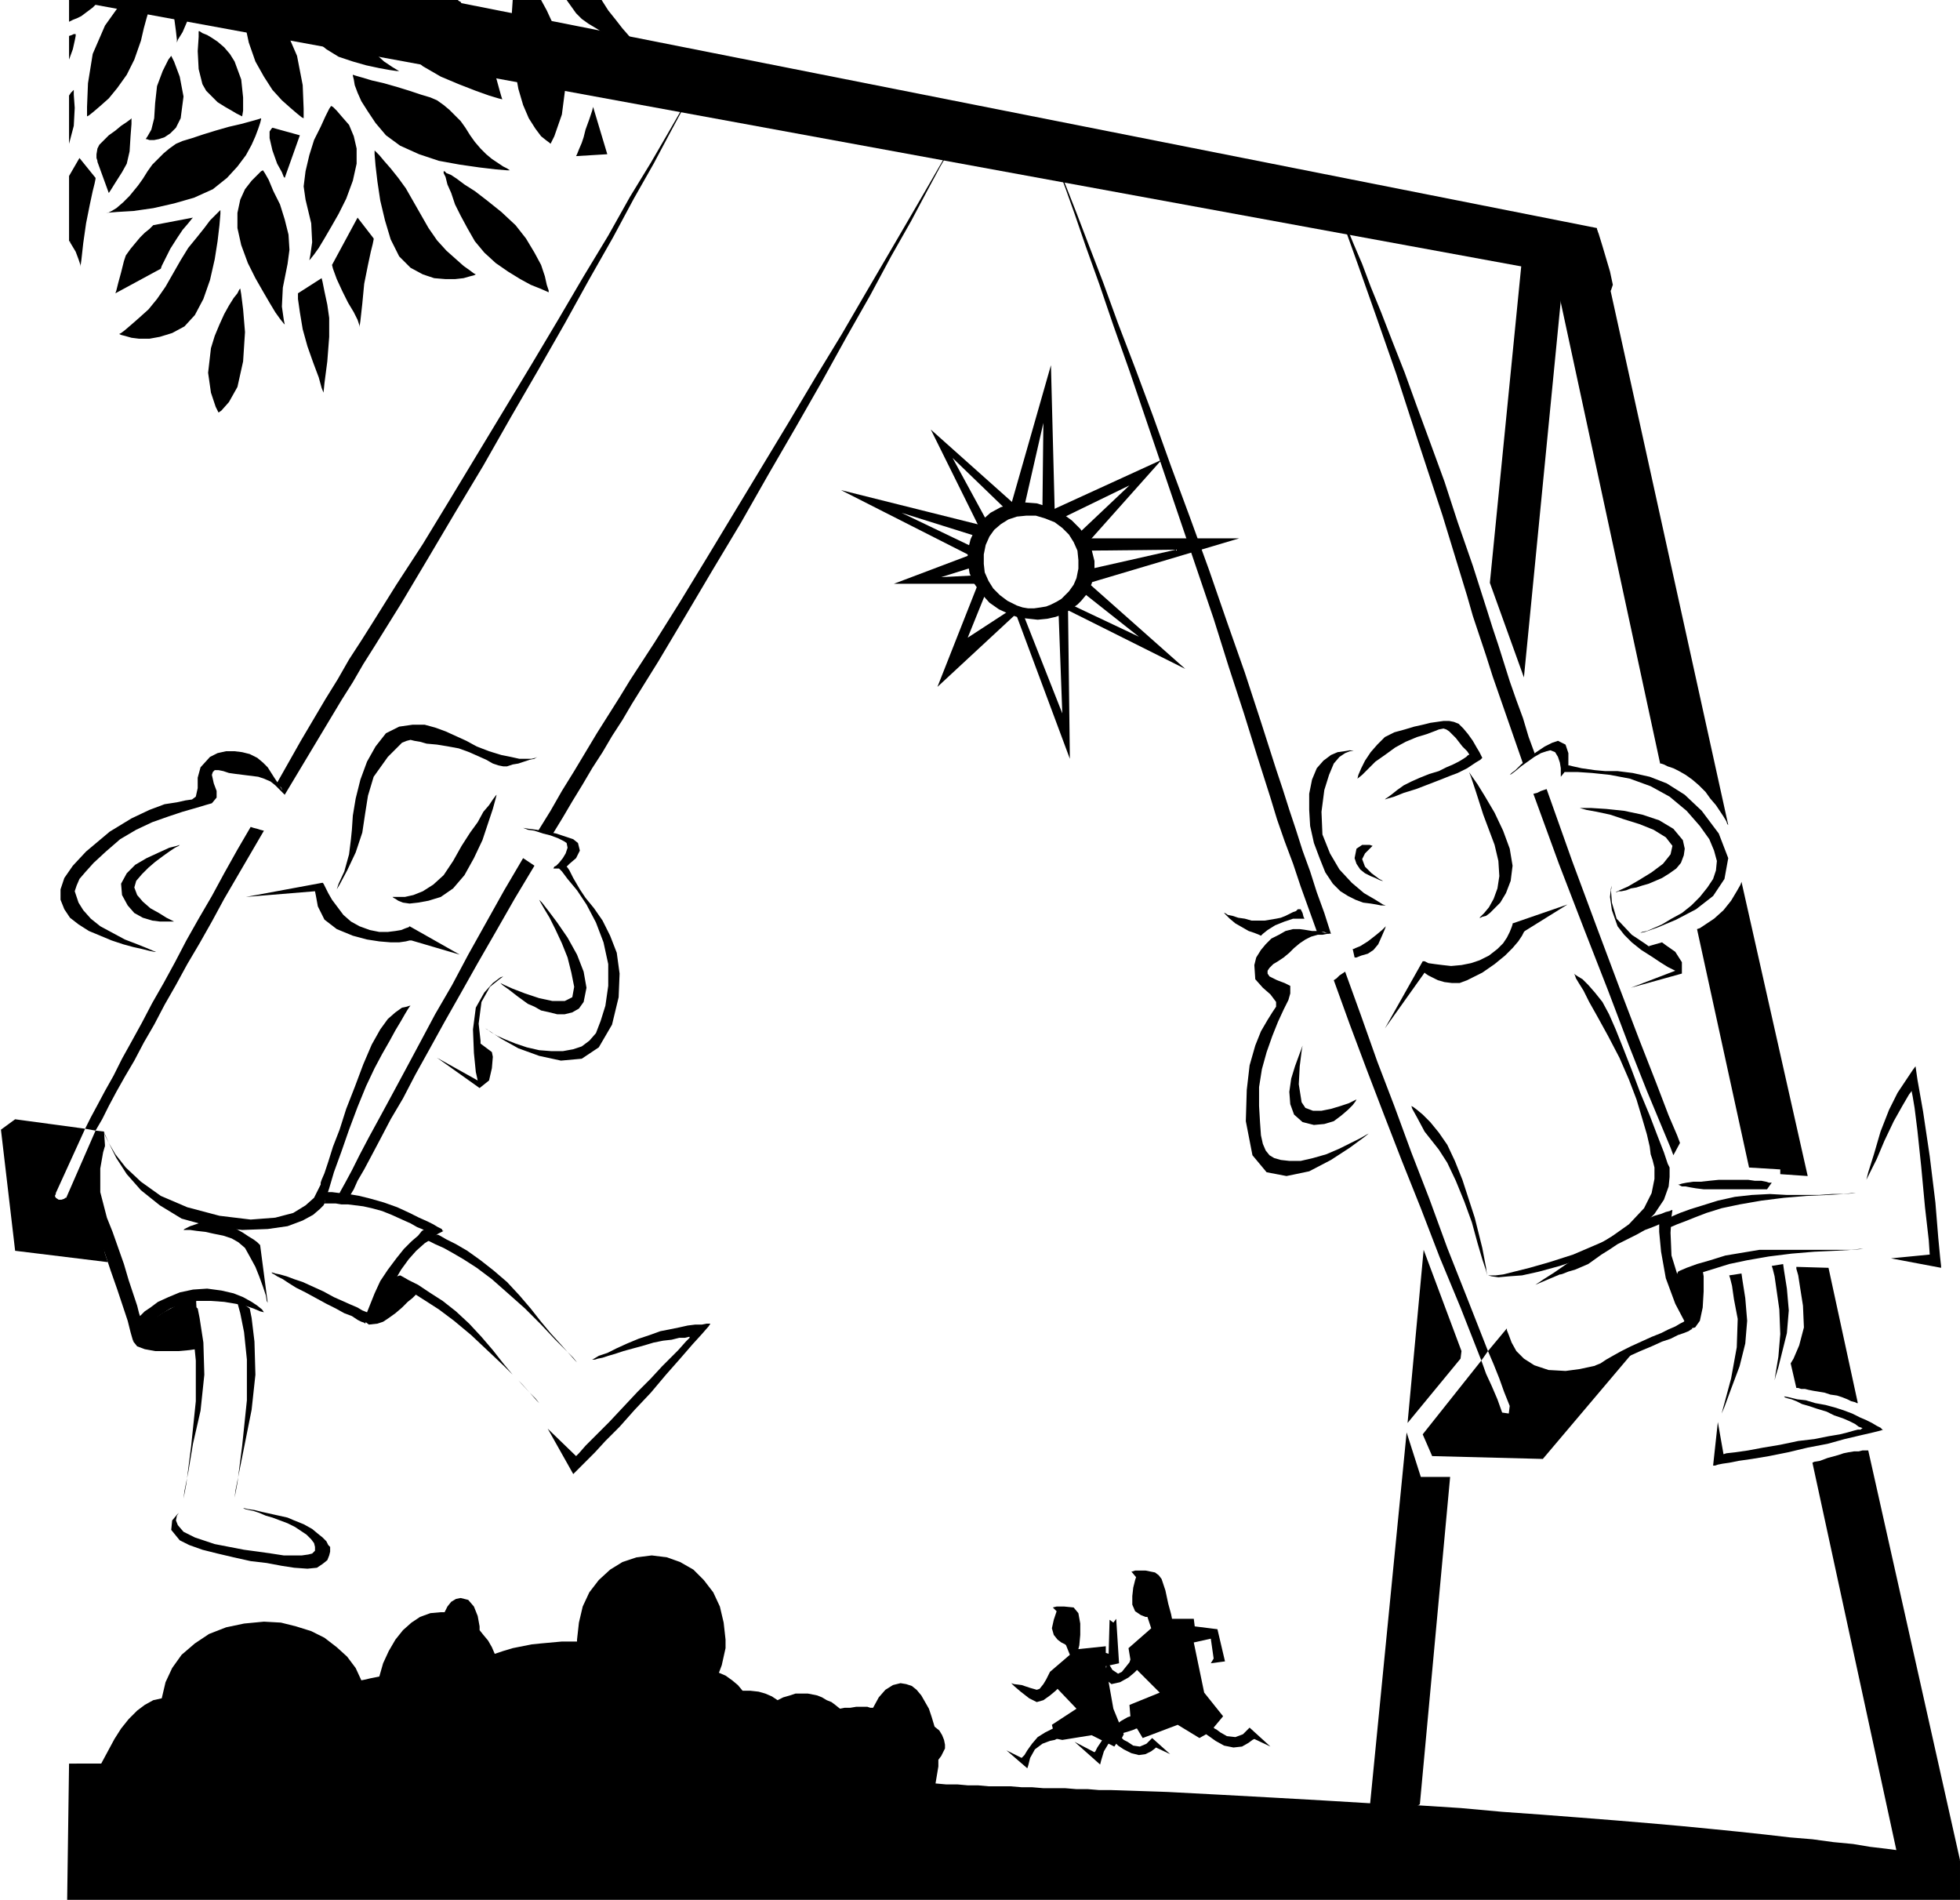
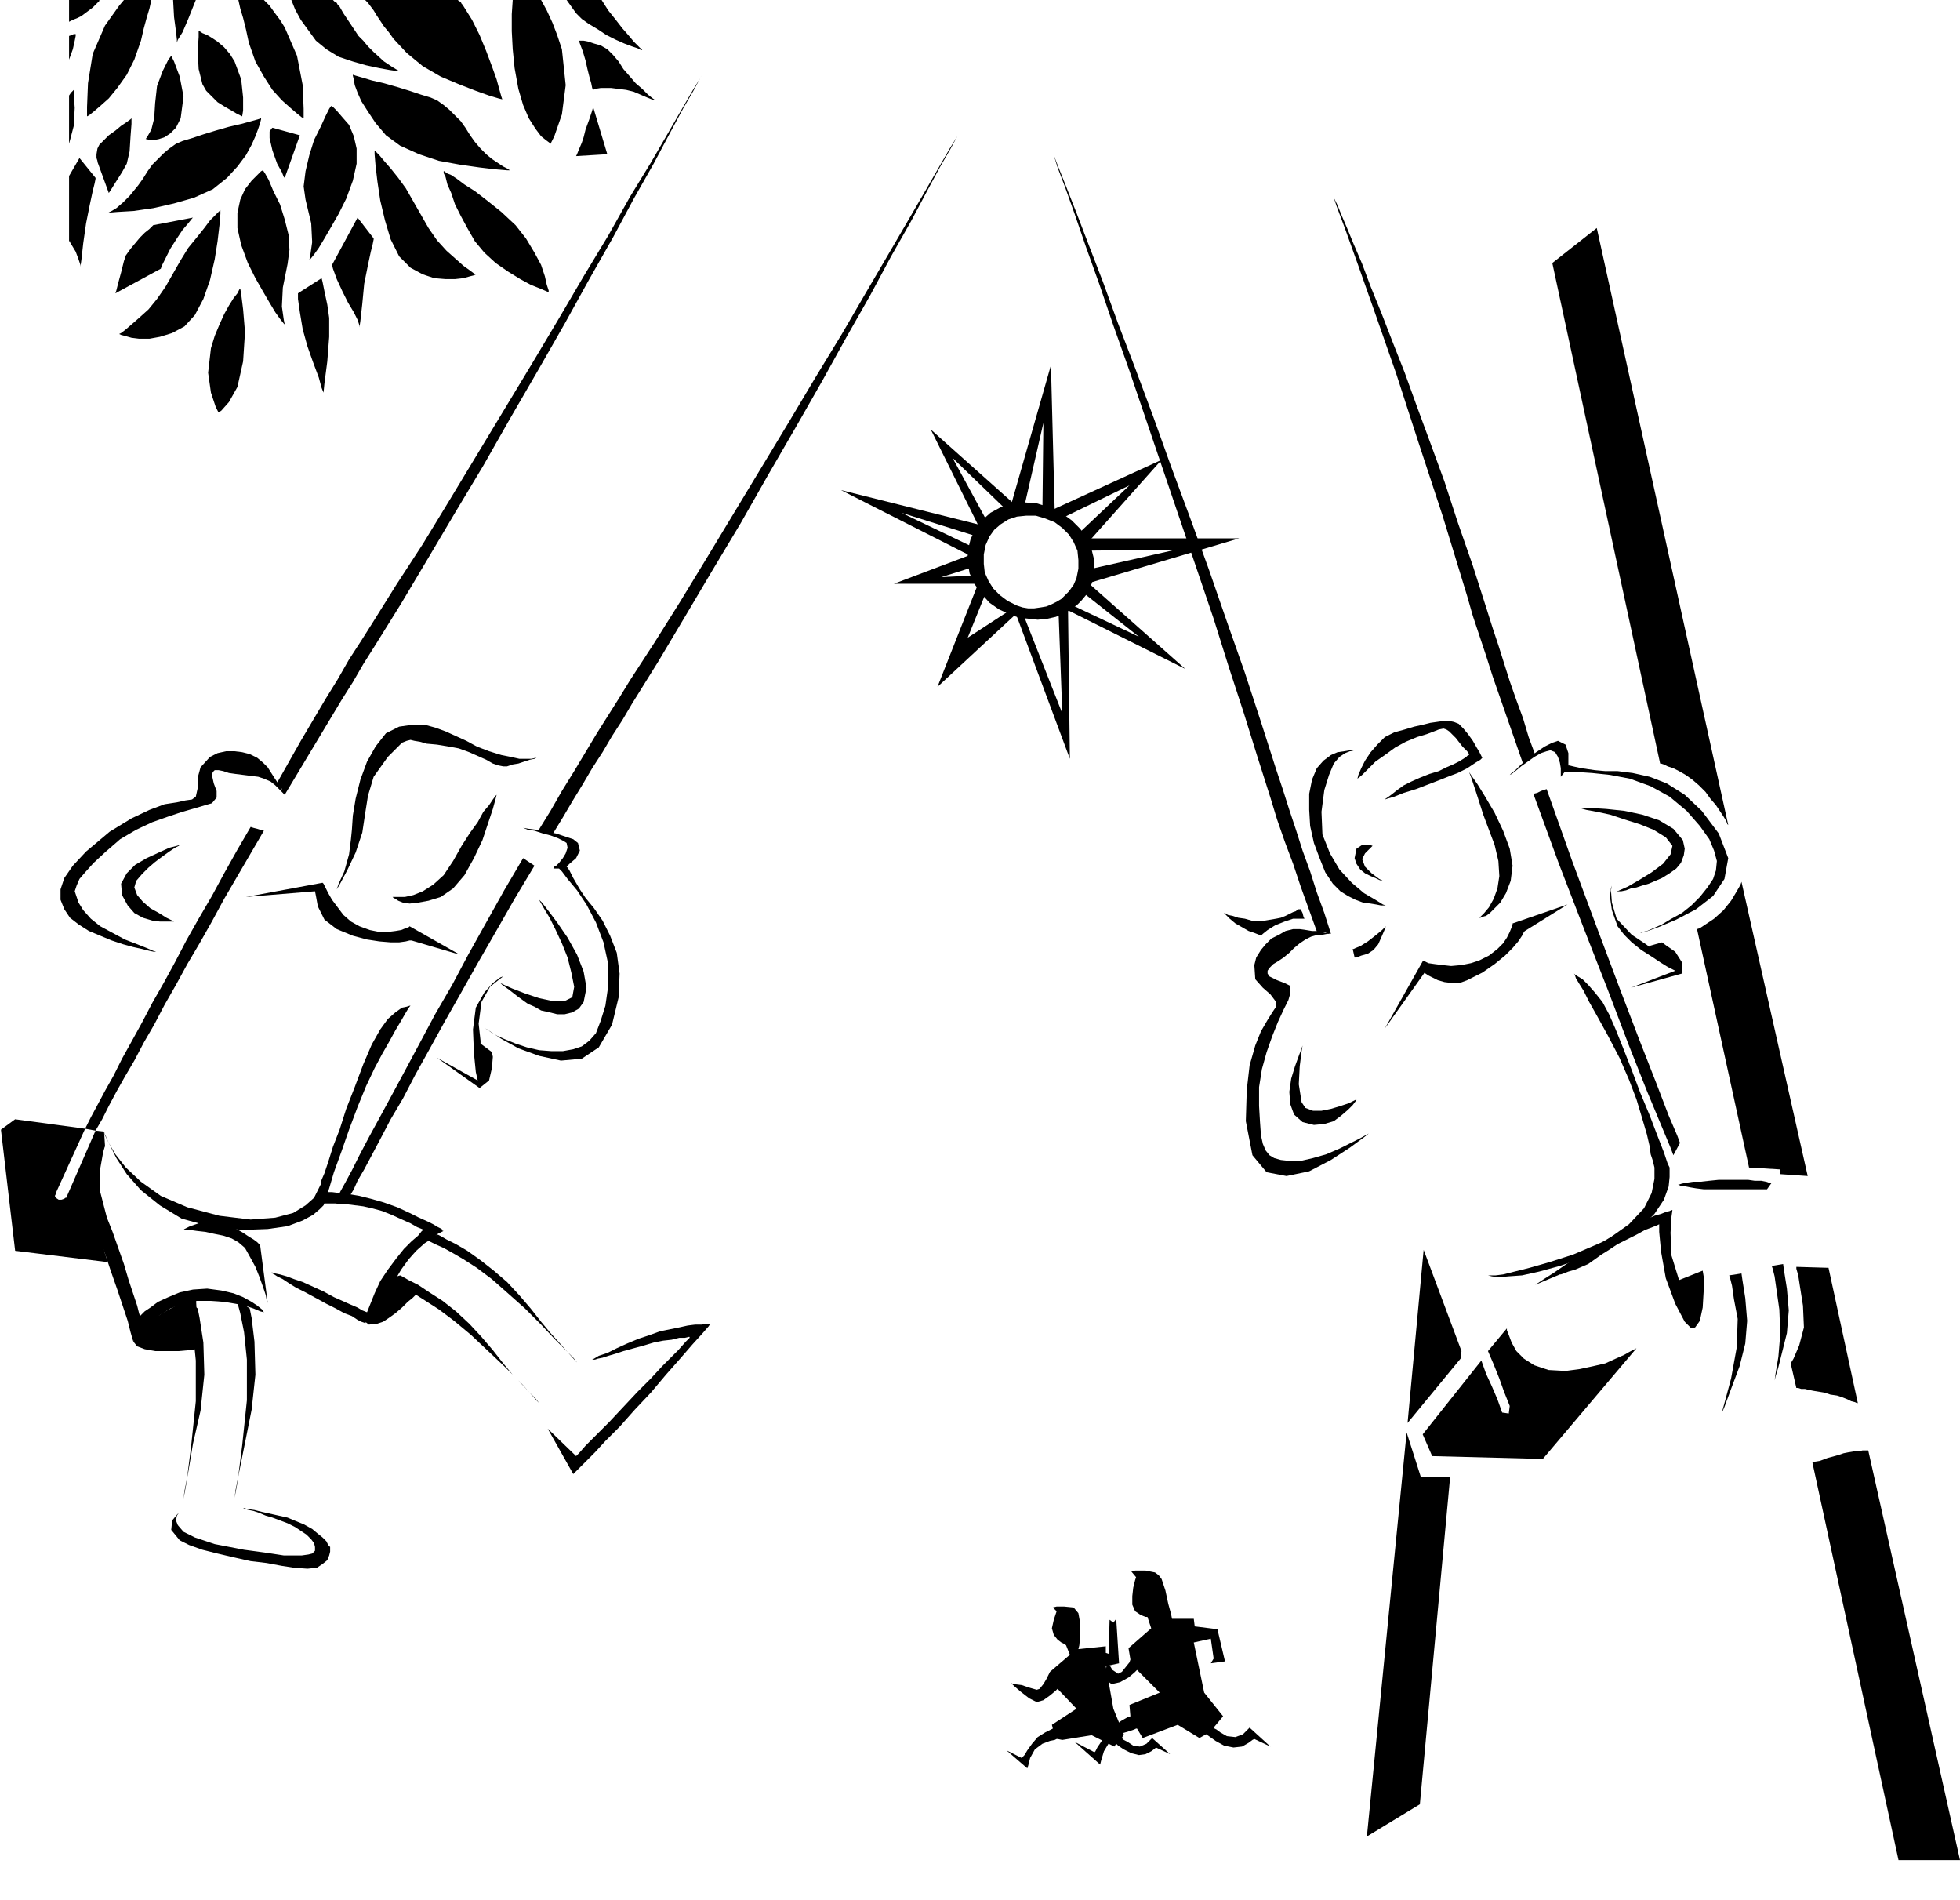
<svg xmlns="http://www.w3.org/2000/svg" fill-rule="evenodd" height="2.008in" preserveAspectRatio="none" stroke-linecap="round" viewBox="0 0 2072 2008" width="2.072in">
  <style>.pen1{stroke:none}.brush2{fill:#000}</style>
  <path class="pen1 brush2" d="m341 933 1 1 2 4 3 6 4 7 6 8 6 8 8 7 9 5 11 4 10 2h9l8-1 6-1 5-2 3-1 1-1 53 30-51-15h-2l-4 1-7 1h-9l-12-1-13-2-15-4-17-7-13-10-7-14-2-11-1-5-73 6 81-15zm15 7 2-6 6-13 5-18 2-16 1-10 1-15 3-18 5-20 7-19 9-16 11-14 14-7 14-2h13l11 3 11 4 11 5 11 5 11 6 13 5 13 4 10 2 9 2h13l4-1 2-1h1-1l-3 2-5 1-6 2-6 2-6 1-6 2h-4l-5-1-6-2-7-4-9-4-9-4-11-4-11-2-12-2-11-1-7-2-6-1-4-1-4 1-5 2-6 6-9 9-15 21-6 20-3 19-3 20-7 21-9 19-8 15-3 5zm169-100-1 4-3 11-5 15-6 18-9 19-10 18-12 14-13 9-13 4-11 2-9 1-7-1-5-2-3-2-2-1-1-1h13l9-2 10-4 11-7 11-10 10-15 9-16 9-14 8-11 6-11 6-7 4-6 3-4 1-1zm-360 166h-2l-5-1-8-2-9-2-11-3-12-4-12-5-12-5-11-7-9-7-6-9-4-10v-11l4-12 9-13 14-15 25-21 23-14 19-9 16-6 13-2 9-2 7-1 4-3 2-9v-11l3-11 10-11 8-4 9-2h9l8 1 8 2 8 4 6 5 5 5 7 11 6 9 4 7 1 2-1-1-2-2-3-3-4-4-5-4-7-3-6-2-8-1-8-1-8-1-7-1-6-2-5-1h-4l-2 2-1 3 2 9 3 8v7l-5 6-7 2-10 3-14 4-15 5-17 6-17 8-17 10-15 13-13 12-9 10-6 7-3 7-2 6 2 6 2 6 5 8 8 9 10 8 13 7 13 7 13 5 10 4 7 3 3 1z" />
  <path class="pen1 brush2" d="m190 893-3 1-8 2-11 5-13 6-12 7-9 9-6 11 1 12 6 11 7 8 9 5 10 3 8 1h15l-2-1-6-3-8-5-9-5-8-7-6-7-3-8 2-7 6-7 7-7 7-6 8-6 7-5 6-4 4-2 1-1zM742 79l-2 4-8 13-11 19-15 26-18 31-22 36-23 41-26 43-27 46-28 47-29 48-29 48-29 48-28 46-28 43-25 40-12 19-13 20-12 21-13 21-13 22-13 22-13 23-13 23 5 3 1 2v2l3 4 12-20 12-20 12-20 12-20 12-20 12-19 11-19 12-19 28-45 28-47 29-49 30-50 29-51 29-50 28-49 26-47 25-44 22-41 21-37 17-32 14-26 11-19 7-13 2-4zm-213 960 4 2 9 4 13 5 15 5 14 3h13l8-4 2-11-3-15-4-16-6-15-7-15-6-12-6-10-4-7-1-2 3 3 7 9 9 12 11 16 10 18 7 18 3 17-3 15-5 7-7 4-8 2h-8l-8-2-9-2-7-4-7-3-11-8-9-7-7-5-2-2z" />
  <path class="pen1 brush2" d="m513 1087 5 3 12 8 18 10 22 8 23 5 22-2 18-12 14-24 7-29 1-25-3-22-7-18-8-16-9-13-9-11-6-9-7-12-4-8-2-3-1-1 3-3 7-6 4-8-2-8-5-4-9-3-9-3-11-2-10-2-8-1-6-1h-2 2l5 2 7 1 9 3 8 2 8 3 6 3 3 2 1 5-2 6-3 5-4 5-3 3-2 1-1 2h6l3 3 6 8 10 12 10 15 10 19 8 21 5 23v23l-3 21-5 16-5 13-7 8-8 6-9 3-11 2h-12l-13-1-13-3-12-4-10-4-9-4-7-4-4-3-2-1z" />
  <path class="pen1 brush2" d="m356 1267 14-3 1-2 3-5 4-9 7-12 8-15 9-17 11-21 13-22 13-25 15-27 16-29 17-30 18-32 19-33 20-35 21-35-3-2-3-2-3-2-3-2-20 34-19 34-19 34-17 32-18 31-16 30-15 28-14 26-13 24-12 22-10 19-8 16-7 13-5 9-3 6-1 2zm658-1127-2 4-8 13-11 19-15 26-18 31-21 36-24 41-25 43-28 46-28 47-29 48-29 48-29 48-28 46-27 43-26 40-11 18-12 19-12 19-12 20-12 20-13 21-12 21-13 21 4 1 4 1 4 1 3 1 11-18 10-17 11-18 10-17 11-17 10-17 11-17 10-17 28-45 28-47 29-49 30-50 29-51 29-50 28-49 26-47 25-44 22-41 21-37 17-32 14-26 11-19 7-13 2-4zm-580 923h-1l-3 1-5 1-7 5-8 7-8 11-9 16-9 21-9 24-9 23-7 22-7 18-5 16-4 12-3 7-1 3v2l-3 6-4 8-9 8-13 8-19 5-26 2-33-4-34-9-28-12-21-15-16-15-11-14-7-12-4-9-1-3 1 4 5 10 7 14 11 17 15 17 20 16 23 14 29 8 35 4 27-1 21-3 16-6 11-6 7-6 4-4 1-2 1-4 4-12 5-17 8-22 8-23 9-24 9-22 9-19 8-15 8-14 6-11 6-10 4-7 3-5 2-3 1-1zm28 55 43 24-2-9-2-20-1-25 3-23 9-16 9-10 8-6 3-1-4 3-10 8-9 16-3 23 2 18v6-3l12 9 1 5-1 12-3 13-10 8-45-32z" />
  <path class="pen1 brush2" d="m111 1211-1 1-4 5-4 7-5 9-3 13-1 15 2 18 6 21 9 22 7 21 7 20 6 18 5 15 3 12 2 7 1 3 1-2 4-4 5-7 8-7 10-8 11-7 13-5 15-3h15l14 1 12 2 10 2 9 3 7 3 4 1 1 1-1-1-2-3-5-4-6-4-9-5-10-4-13-3-15-2-15 1-14 3-12 5-11 5-8 6-6 4-4 4-1 1-1-3-2-8-4-12-5-15-5-17-6-17-6-17-6-15-7-27v-25l3-17 2-7z" />
  <path class="pen1 brush2" d="m283 1377-1-2-1-6-3-9-4-11-4-10-6-11-5-9-7-6-7-4-9-3-10-2-9-2-9-1-7-1h-7l1-1 2-1 4-2 6-2 6-2 7-1h7l8 2 8 3 7 3 7 4 6 4 5 3 4 3 2 2 1 1 8 61zm62-117h6l8 1 9 1 12 2 12 3 14 4 14 5 13 6 10 5 9 4 6 3 5 3 4 2 1 2h1l-2 1-4 2-6 5-8 5-9 8-8 9-8 11-7 12 24 13-1 1-4 4-5 4-6 6-7 6-7 5-6 4-6 2-9 1-4-3 2-10 8-20 6-13 8-12 9-12 8-10 8-8 7-6 4-5 2-1-2-1-5-2-7-4-9-4-11-5-10-4-11-3-9-2-8-1-8-1h-7l-6-1h-12l2-12z" />
-   <path class="pen1 brush2" d="M287 1345h1l3 1 5 1 7 2 8 3 9 3 11 5 11 5 11 6 9 4 9 4 7 3 5 3 5 2 2 1h1l-5 11-1-1-3-1-4-2-6-4-8-3-9-5-10-5-11-6-11-6-10-5-8-5-6-4-6-3-3-2-2-1-1-1zm176-40 2 1 7 4 10 5 12 7 14 10 14 11 14 12 13 14 12 14 11 14 10 12 10 11 8 9 6 6 4 5 1 1-3-3-8-9-13-13-15-16-17-17-18-16-17-15-16-12-14-9-12-7-9-5-9-4-6-3-4-2-3-1h-1l17-4zm-199 78 2 10 3 25 1 35-4 37-7 35-6 30-4 20-1 8 3-16 5-39 5-48v-43l-3-29-4-20-3-11-1-4 14 10zm-55 0 2 10 4 26 1 34-4 38-8 35-5 30-4 20-1 8 3-16 5-39 5-48v-43l-3-30-4-20-3-11-1-4 13 10zm214-35 2 1 7 4 10 5 12 8 14 9 14 11 14 13 13 14 12 14 11 14 10 12 10 10 8 9 6 6 4 5 1 1-3-3-8-9-12-13-15-15-18-17-17-16-18-15-16-12-14-9-11-7-10-5-8-4-6-3-5-2-2-1h-1l16-5z" />
+   <path class="pen1 brush2" d="M287 1345h1l3 1 5 1 7 2 8 3 9 3 11 5 11 5 11 6 9 4 9 4 7 3 5 3 5 2 2 1h1l-5 11-1-1-3-1-4-2-6-4-8-3-9-5-10-5-11-6-11-6-10-5-8-5-6-4-6-3-3-2-2-1-1-1zm176-40 2 1 7 4 10 5 12 7 14 10 14 11 14 12 13 14 12 14 11 14 10 12 10 11 8 9 6 6 4 5 1 1-3-3-8-9-13-13-15-16-17-17-18-16-17-15-16-12-14-9-12-7-9-5-9-4-6-3-4-2-3-1h-1l17-4zm-199 78 2 10 3 25 1 35-4 37-7 35-6 30-4 20-1 8 3-16 5-39 5-48v-43l-3-29-4-20-3-11-1-4 14 10zm-55 0 2 10 4 26 1 34-4 38-8 35-5 30-4 20-1 8 3-16 5-39 5-48v-43l-3-30-4-20-3-11-1-4 13 10m214-35 2 1 7 4 10 5 12 8 14 9 14 11 14 13 13 14 12 14 11 14 10 12 10 10 8 9 6 6 4 5 1 1-3-3-8-9-12-13-15-15-18-17-17-16-18-15-16-12-14-9-11-7-10-5-8-4-6-3-5-2-2-1h-1l16-5z" />
  <path class="pen1 brush2" d="m207 1369-3 1-8 4-10 6-13 7-12 8-11 8-7 8-2 7 4 5 8 3 11 2h25l11-1 7-1h3l-3-57zm72-491-4-1-3-1-4-1-3-1-14 24-14 25-13 24-14 24-13 23-12 23-12 22-12 21-11 21-11 20-10 18-9 18-9 16-8 15-7 13-6 12 11 2 7-12 7-14 8-15 9-16 10-17 10-19 11-19 11-21 12-21 12-22 13-22 13-23 13-24 14-24 14-24 14-24z" />
  <path class="pen1 brush2" d="m111 1211-1-15-9-1-31 71h-1l-1 1-3 1h-3l-3-2-1-2 1-2v-1l31-68-74-10-15 11 15 128 98 12-3-9-5-23-6-26-3-22 2-16 5-14 5-9 2-4zm145 383h2l4 1 7 1 8 2 9 2 9 2 9 2 7 3 10 4 9 5 6 5 5 4 4 4 2 4 2 2v5l-1 4-2 5-5 4-6 4-10 1-14-1-13-2-16-3-17-2-18-4-17-4-16-4-14-5-10-5-9-11 1-10 5-6 3-3-1 1-2 3-1 5 2 5 6 7 12 6 21 7 31 6 15 2 14 2 13 2h19l7-1 4-1 3-3v-4l-1-4-3-4-5-5-6-4-6-4-8-4-8-3-8-3-7-2-7-3-6-2-5-1-4-1-2-1h-1zm370-157 2-1 5-3 9-3 10-5 11-5 12-5 12-4 11-4 10-2 10-2 9-2 8-1h7l5-1h4l-2 3-7 8-10 11-13 15-15 17-16 19-17 18-16 18-15 15-11 12-9 9-6 6-4 4-3 3-1 1-27-48 30 29 3-3 7-8 11-11 14-14 15-16 15-16 14-14 12-13 17-17 8-9 4-4v-1h-1l-4 1h-6l-8 2-9 1-10 2-10 3-11 3-11 3-9 3-7 2-6 2-5 1-3 1h-3zm878-421h2l4 2 7 1 8 1 9 1 11-1 10-2 9-3 10-5 9-7 6-6 4-6 3-6 2-5 1-3v-1l58-20-45 28-1 1-2 4-4 6-6 7-8 8-11 9-13 9-16 8-8 3h-8l-8-1-7-2-6-3-4-2-3-2-1-1-42 59 40-71zm49-200 2 3 7 10 8 13 10 17 9 19 7 19 3 18-2 16-5 13-6 10-6 6-5 5-4 3-4 1-2 1h-1l1-1 4-4 5-6 5-9 4-11 2-13-1-16-4-17-12-32-8-25-5-15-2-5zm-106 382-5 4-15 11-20 13-23 12-24 5-21-4-15-18-7-36 1-33 3-26 6-21 6-15 7-12 5-8 4-6v-5l-6-8-8-7-8-9-1-15 2-8 5-8 5-6 6-6 8-4 7-4 8-2h7l7 1 6 1h5l5 1 4 1h3l2 1h1-4l-5 1h-5l-7 2-6 3-6 4-6 5-5 5-6 5-6 4-5 3-4 4-2 3v3l2 3 8 4 8 3 6 3v8l-2 7-5 10-6 13-6 15-6 17-5 18-3 19v20l1 17 1 14 2 9 3 7 4 5 5 3 7 2 9 1h12l13-3 14-4 14-6 12-6 10-5 7-4 2-1z" />
  <path class="pen1 brush2" d="m1377 1105-1 3-3 8-4 11-4 13-2 14 1 13 4 11 9 8 12 3 11-1 10-3 8-6 7-6 5-5 3-4 1-2-2 1-6 3-9 3-10 3-10 2h-9l-8-3-4-6-3-19 1-19 2-16 1-6zm-265-946 2 5 4 13 8 21 10 28 12 35 14 39 15 44 17 48 17 50 18 53 18 53 18 53 18 53 16 51 16 49 14 45 7 22 7 22 7 23 8 23 9 24 8 24 9 25 9 25 5-2h2l2 1 5 1-7-22-8-22-7-22-8-22-7-22-7-21-7-22-7-21-16-50-17-52-19-54-19-55-20-55-20-54-19-53-19-51-18-47-16-44-15-39-13-34-11-28-8-20-5-13-2-5zm596 784 4-2 9-4 12-7 13-8 12-9 8-10 2-9-7-9-13-8-15-6-16-5-15-5-14-3-11-2-7-2h-3 15l16 1 19 2 19 4 18 6 15 9 10 12 2 9-1 7-3 8-5 6-7 5-8 5-7 3-7 3-7 2-6 2-6 1-5 2-5 1h-3l-2 1h-1z" />
  <path class="pen1 brush2" d="m1734 986 5-1 14-5 19-8 21-11 18-14 12-18 4-22-10-26-18-24-18-17-19-12-18-7-18-4-16-2h-13l-11-1-14-2-9-2-4-1h-1v-13l-3-9-8-4-6 2-8 4-9 6-8 6-8 7-6 6-4 3-2 2 2-1 4-3 6-5 7-5 7-5 7-4 6-2 4-1 5 2 3 5 2 6 1 6v9l4-5h14l15 1 19 2 21 4 22 8 20 11 18 15 14 16 10 14 5 12 3 11-1 10-3 9-6 9-8 10-9 9-10 8-11 6-10 6-9 4-7 3-5 1-2 1z" />
  <path class="pen1 brush2" d="m1769 1221 7-13-3-8-9-21-13-34-18-46-21-55-24-64-26-70-27-76-3 1-3 1-4 2-4 1 27 74 27 70 25 64 22 58 19 48 15 36 10 24 3 8zM1410 209l3 9 9 24 14 39 18 51 22 63 23 71 26 79 26 85 6 21 7 21 7 21 7 22 8 23 8 23 8 23 8 23 3-2 4-3 3-2 3-2-7-19-6-20-7-19-7-20-6-19-6-19-6-18-6-19-15-47-16-46-14-43-15-41-14-38-13-36-13-33-12-31-11-27-9-24-9-21-7-17-6-14-4-10-3-6-1-2zm254 820 1 2 1 3 3 5 5 8 6 12 9 16 11 20 12 23 10 23 8 21 6 20 5 17 3 13 1 8 1 3 1 3 2 8v12l-3 15-8 16-16 17-24 17-35 15-25 8-21 6-16 4-12 3-8 1h-9 1l4 1 7 1 11-1 14-1 18-4 22-6 27-9 33-15 24-15 16-16 10-15 5-14 1-10v-10l-2-4-4-12-7-18-8-21-10-24-9-24-9-23-8-20-7-16-7-13-8-10-7-8-6-6-5-3-3-2-1-1zm60 15 47-18-2-1-6-3-8-5-9-6-11-7-10-8-8-8-7-9-6-17-2-14 1-9 1-3-1 5 1 13 5 17 16 17 9 6 6 4 4 3h1-1l-1-1 14-4 4 3 10 7 7 11v12l-54 15z" />
  <path class="pen1 brush2" d="m1623 1358 3-2 6-4 11-7 13-9 15-9 16-10 15-9 15-8 13-6 10-5 9-4 7-2 5-2 4-1 2-1h1l-1 7-1 17 1 24 8 26 25-10 1 6v16l-1 17-3 14-5 7-4 1-7-7-10-19-10-27-5-28-2-21v-8l-2 1-5 2-8 3-9 5-10 5-10 5-9 6-8 5-7 5-7 5-7 3-7 3-7 2-5 2-3 1h-1l-26 11z" />
-   <path class="pen1 brush2" d="m1684 1446 1-1 2-2 5-2 6-4 7-4 9-5 10-5 11-5 11-5 10-4 8-4 7-3 5-3 4-2 2-2h1l6 10h-1l-3 2-5 2-6 2-8 4-9 3-11 5-12 5-11 5-10 4-9 3-7 2-6 2-4 1-2 1h-1zm83-160 2-1 7-3 11-4 13-4 16-5 18-4 18-2 19-1 18 1h34l14-1h12l9-1h8-4l-12 1-18 1-22 1-24 2-24 3-23 4-19 4-16 5-13 5-10 4-8 3-7 3-4 2-2 2h-1l8-15zm7 58 2-1 7-3 11-4 14-4 16-5 18-3 18-3h97l9-1h8-4l-12 1-18 1-22 1-24 2-24 3-23 4-19 4-16 5-13 4-10 4-8 4-7 3-4 2-2 2h-1l7-16zm199-97 2-8 6-19 7-24 9-23 9-18 10-15 6-9 3-4 2 14 6 34 7 47 6 49 3 37 2 21 1 9v2l-53-10 41-4-1-15-4-35-4-43-4-38-3-24-2-12-1-5v-1l-3 4-7 12-9 16-10 21-8 19-6 12-4 8-1 2zm-88 229h2l5 1 8 2 9 1 10 3 11 2 11 3 9 3 8 3 8 4 7 3 6 3 5 3 4 2 2 2h1l-3 1-8 2-13 3-17 4-18 5-21 4-21 5-20 4-18 3-14 2-10 2-7 1-5 1-3 1h-2l5-46 6 34 3-1 9-1 14-2 16-3 18-3 19-4 17-2 15-3 12-2 8-2 7-2 4-1h3l1-1h1l-1-1-3-1-4-3-6-3-7-3-9-3-8-4-10-3-9-3-7-2-6-3-5-2-4-1-3-1-1-1h-1zm-393-307 2 1 4 3 6 5 8 8 9 11 9 13 8 17 8 20 13 40 8 32 4 21 1 8-1-5-4-12-5-17-6-22-8-22-9-22-9-19-9-14-15-19-8-15-5-9-1-3zm-70-142-3 2-3 2-3 3-3 2 17 47 18 48 18 47 19 49 20 50 20 52 22 53 22 56 7-10-22-56-21-53-19-52-19-49-18-49-18-47-17-48-17-47z" />
  <path class="pen1 brush2" d="m1655 1449-18-1-15-5-11-7-8-8-5-9-3-8-2-5v-2l-20 24 6 14 6 15 5 14 6 15-1 8-7-1-5-14-6-14-6-13-5-14-62 78 10 23 117 3 99-117-2 1-4 2-7 4-9 4-11 5-13 3-14 3-15 2zm119-197h1l3-1 5-1 7-1h8l9-1 10-1h31l7 1h7l5 1 3 1h3l-5 7h-67l-8-1-6-1-5-1h-4l-2-1-2-1zm111 84 1 7 3 19 2 23-2 24-5 20-4 16-3 10-1 4 1-7 3-18 2-24-1-26-3-21-2-14-2-8-1-3 12-2zm-44 10 1 7 3 19 2 24-2 24-6 24-9 24-7 19-3 7 3-11 7-26 6-33 1-30-4-21-2-14-2-8-1-3 13-2zm-377-501 3-1 7-2 10-4 13-4 13-5 13-5 10-4 8-3 10-5 9-6 5-3 2-2-1-2-2-4-3-5-4-7-5-7-5-6-5-5-5-2-5-1h-6l-7 1-7 1-8 2-9 2-10 3-11 3-10 5-8 8-7 8-6 9-4 8-3 7-1 4-1 2 1-2 5-4 6-6 8-8 10-7 11-8 11-6 12-5 10-3 8-3 5-2 5-1 3 1 3 2 3 3 4 4 7 9 5 5 2 3v1h-1l-2 2-3 2-5 3-6 3-7 3-8 4-10 3-10 4-9 4-8 4-7 5-5 4-4 3-3 2-1 1z" />
  <path class="pen1 brush2" d="M1432 794h-1l-4-1-6 1-7 1-7 3-8 6-7 8-5 12-3 15v17l1 17 4 18 6 16 6 15 8 12 8 8 8 5 8 4 8 3 8 1 6 1 5 1h5l-3-1-8-5-12-7-13-11-13-14-10-17-8-20-1-24 3-23 5-16 5-12 6-7 6-4 5-2h5z" />
  <path class="pen1 brush2" d="m1451 894-3-1h-8l-6 4-2 10 2 6 4 6 5 4 6 3 5 2 4 2 3 1h1l-4-2-8-6-7-7-3-8 3-6 4-4 3-3 1-1zm14 85-1 3-3 7-4 9-5 6-6 4-7 2-5 2h-2l-2-9h1l2-1 5-2 8-5 9-7 6-5 3-3 1-1zm-132 10-2-1-5-2-6-2-7-4-7-4-6-5-4-4-2-2h1l3 2 5 1 6 2 7 1 7 2h14l6-1 6-1 5-1 5-2 4-2 4-2 3-1 2-2h3l2 4 1 4 1 2h-12l-9 3-10 4-8 5-5 4-2 2zm-264-339 9 3 10 1 9 1 10-1 9-2 8-3 8-5 7-5-17-6-5 3-6 3-5 2-6 1-7 1h-6l-6-1-6-2-10-5-8-6-7-7-5-8-4-9-1-9v-10l2-10 4-9 5-7 7-6 8-5 9-3 10-1h10l10 3 10 4 8 6 7 7 5 8 4 9 1 10v9l-2 10-3 7-5 7-5 5-3 3 17 6 4-4 5-6 3-6 3-6 3-12v-12l-3-12-5-12-7-10-9-9-11-8-13-6-13-4-13-1-13 2-12 3-11 6-9 8-7 9-5 11-3 12v12l2 12 5 11 7 10 9 10 10 7 13 6z" />
  <path class="pen1 brush2" d="m1074 649 57 153-2-162-10 6 4 108-41-104-8-1zm-37-88-53-107 93 83-12 3-58-56 37 68-7 9zm109 17 82-92-118 54 12 8 72-35-55 52 7 13z" />
  <path class="pen1 brush2" d="m1127 644 126 63-106-94-5 11 62 49-74-35-3 6zm25-28 158-47h-165l4 13 94-1-93 21 2 14zm-78 33-83 77 43-109 8 10-19 47 43-28 8 3zm-40-32h-89l82-31 3 13-35 11 39-2v9z" />
  <path class="pen1 brush2" d="m1027 588-138-70 152 38-5 12-83-26 73 35 1 11zm88-47-4-155-42 147 13 6 21-92-1 91 13 3zM540 180h-1l-3-2-4-2-6-4-6-4-6-5-6-6-6-7-5-7-5-8-5-7-6-6-6-6-6-5-7-5-7-3-10-3-12-4-13-4-14-4-13-3-10-3-7-2-3-1v1l1 4 1 6 3 8 4 9 7 11 8 12 11 13 15 11 20 9 21 7 22 4 21 3 17 2 12 1h4zm-9-75-1-3-2-7-3-11-5-14-6-16-7-17-8-16-10-16-1-1-1-2-2-1-1-1h-98l3 3 3 4 3 4 3 5 4 6 4 6 5 6 5 7 14 15 17 14 19 11 19 8 18 7 14 5 10 3 4 1zm-210 20v-10l-1-25-6-31-13-30-5-8-6-8-5-7-6-6h-27l2 9 3 10 3 12 3 14 7 20 9 16 9 14 10 11 9 8 7 6 5 4 2 1zm-98 243-3 26 3 21 5 15 3 6 3-2 8-9 9-16 6-27 2-31-2-24-2-16-1-6-1 1-2 4-4 5-5 8-5 9-5 11-5 12-4 13zm32-109 7 19 8 16 8 14 7 12 6 10 5 7 4 5 1 1-1-5-2-14 1-20 5-25 2-15-1-16-4-16-5-16-7-14-5-12-4-7-2-3-2 1-4 4-6 6-7 9-5 11-3 14v16l4 18zm190-32-8-14-8-14-8-11-8-10-7-8-5-6-4-4-1-1v4l1 12 2 17 3 20 5 21 6 20 9 18 12 12 13 7 12 4 12 1h10l9-1 7-2 4-1 2-1-2-1-4-3-7-5-9-8-9-8-10-11-9-13-8-14zM276 125l-3 1-7 2-11 3-13 3-14 4-13 4-12 4-10 3-7 3-7 5-6 5-6 6-6 6-5 7-5 8-5 7-9 11-7 7-7 6-5 3-4 2h-6 4l12-1 17-1 21-3 22-5 21-6 20-9 15-12 11-12 9-12 6-11 4-9 3-8 2-6 1-4v-1zM104 2l1-1V0h1-33v23l4-2 5-2 4-2 4-3 4-3 4-3 3-3 3-3zM92 123l2-1 5-4 7-6 9-8 9-11 10-14 8-16 7-20 3-13 3-11 3-10 2-9h-29l-5 6-5 7-5 7-5 7-13 30-5 31-1 25v10zm438 101-15-12-13-10-11-7-8-6-6-4-5-2-2-2h-1v2l2 4 2 8 4 9 4 12 6 12 7 13 8 14 10 12 12 11 13 9 13 8 11 6 10 4 7 3 2 1v-2l-2-6-2-9-4-12-7-13-9-15-11-14-15-14zm14-152 4 22 5 17 6 14 7 11 6 8 5 4 4 3 1 1 4-8 8-23 4-31-4-38-5-15-5-13-6-13-6-11h-30l-1 15v18l1 19 2 20zM327 275l1-1 4-5 5-7 6-10 7-12 8-14 8-16 7-19 4-18v-16l-3-13-5-12-7-8-6-7-4-4-2-1-2 3-4 8-5 11-7 14-5 16-4 17-2 16 2 14 6 25 1 20-2 14-1 5zm-144 14-8 14-9 13-9 11-10 9-8 7-7 6-4 3-2 1 2 1 4 1 7 2 8 1h11l11-2 13-4 13-7 11-12 9-17 7-20 5-22 3-19 2-17 1-12v-4l-1 1-4 4-6 6-6 8-8 10-9 11-8 13-8 14zM422 75l-2-1-5-3-9-6-11-10-6-6-5-6-5-5-4-6-4-6-4-6-4-6-4-7-2-2-1-2-2-1-2-2h-44l4 10 6 11 8 11 8 11 11 9 13 8 15 5 14 4 14 3 11 2 7 1h3zm-166 48 1-6v-14l-2-19-7-19-5-8-6-7-7-6-6-4-5-3-5-2-3-2h-1v6l-1 15 1 19 4 16 4 7 6 6 6 6 8 5 7 4 5 3 4 2 2 1zm-65 2 3-23-4-21-6-16-3-6-3 4-6 12-6 16-2 18-1 16-3 12-4 7-2 3h1l3 1h5l5-1 6-2 6-4 6-6 5-10zM207 0h-24l1 18 2 15 1 9v3l1-3 5-8 6-14 8-20zM73 38v25l4-11 2-9 1-5v-2h-2l-2 1-3 1zm5 57-1 1-2 2-2 3v51l5-19 1-19-1-14v-5zm273 185 1 4 4 11 6 13 6 12 6 10 4 8 2 6v2l1-7 2-18 2-21 4-20 3-14 2-8 1-5v-1l-17-22-27 50zm-266 2 1-7 2-18 3-21 4-20 3-14 2-8 1-5v-1l-17-21-11 19v69h1v1l6 10 3 8 2 6v2zm102-30 6-9 6-7 4-5 1-1-42 8-1 1-3 3-5 4-5 5-5 6-5 6-5 7-2 6-3 12-3 11-2 8-1 3 48-26 1-3 4-8 5-10 7-11zm114-64 16-45-29-8-1 1-2 3v7l3 13 5 14 5 9 2 5 1 1zm316-43-2 6-3 7-2 5-1 2 33-2-15-50-1 4-3 9-4 11-2 8zm5-120 10 6 9 6 10 5 9 4 8 3 6 2 4 2h1l-1-1-3-3-5-5-5-6-7-8-7-9-8-10-7-11h-37l5 7 5 7 6 6 7 5zM134 173l3-13 1-16 1-13v-6l-1 1-4 3-6 4-6 5-7 5-6 6-4 4-2 4-1 6v4l1 3v1l12 33 2-3 5-8 7-11 5-9zm206 121-25 16v6l2 14 3 18 5 18 6 17 6 16 3 11 2 5 1-10 3-23 2-26v-20l-2-14-3-14-2-10-1-4zM654 65l-6-7-6-6-7-4-7-2-6-2-5-1h-5l1 3 3 8 3 10 2 9 2 8 2 7 1 5 1 2 2-1 6-1h11l8 1 8 1 8 2 7 3 7 3 5 2 4 1 1 1-1-1-3-2-5-4-6-6-7-6-6-7-7-8-5-8z" />
-   <path class="pen1 brush2" d="m73 0 1603 294 2 2 4 3 6 5 6 4 5 1 4-2 2-6-3-14-8-27-4-13-2-5v-1L471 0H73z" />
  <path class="pen1 brush2" d="m1827 872-139-631-47 37 114 529h1l3 1 4 2 6 2 6 3 7 4 7 5 7 6 7 7 5 7 6 7 4 6 4 6 3 5 1 3 1 1zm14 60 70 311-29-2v-5l-33-2-55-252 3-1 6-4 9-6 10-9 8-10 6-10 4-7 1-3zm134 601 97 433h-65l-91-420 2-1 6-1 8-3 11-3 6-2 5-1 6-1h5l4-1h6zm-76-66-6-26 3-5 6-14 5-19-1-23-3-19-2-13-2-7v-2l34 1 31 143h-1l-2-1-4-1-4-2-5-2-6-2-7-1-6-2-6-1-6-1-5-1-4-1h-4l-3-1h-2zm-394-146-17 183 56-68 1-8-40-107zm28 240-32 346-56 34 42-427 15 47h31z" />
-   <path class="pen1 brush2" d="m1609 273 44 14-42 429-36-100 34-343zm-435 1619h-12l-12-1h-12l-12-1h-23l-12-1h-11l-12-1h-23l-11-1h-11l-11-1h-12l-11-1 1-6 1-6 1-6v-7l3-4 2-4 2-4v-4l-1-5-2-5-3-5-5-4-3-10-3-9-4-7-4-7-5-6-5-4-6-2-6-1-8 2-8 5-7 8-6 11h-3l-3-1h-12l-6 1h-6l-5 1-5-4-4-3-5-2-5-3-5-2-5-1-5-1h-13l-6 2-7 2-6 3-6-4-7-3-7-2-9-1h-8l-5-6-6-5-7-5-7-3 3-8 2-9 2-9v-9l-2-18-4-17-7-15-10-13-11-11-14-8-14-5-16-2-16 2-15 5-13 8-12 11-10 13-7 15-4 17-2 18v2h-16l-11 1-11 1-10 1-10 2-10 2-10 3-9 3-3-7-4-7-5-6-4-5v-4l-2-11-4-10-6-7-8-2-5 1-5 3-4 5-3 6h-4l-11 1-11 4-9 6-9 8-8 10-7 12-6 13-4 14-5 1-5 1-4 1-5 1-6-13-9-12-11-10-13-10-14-7-16-5-16-4-18-1-21 2-19 4-18 7-15 10-14 12-10 14-7 15-4 17-9 2-9 5-8 6-9 9-8 10-7 11-7 13-7 13H73l-2 144h2001v-42h-1l-2-1h-4l-5-1-7-1-8-2-10-1-12-2-14-2-15-2-17-2-18-3-21-2-22-3-24-2-26-3-28-3-30-3-31-3-34-3-36-3-38-3-39-3-42-3-44-4-47-3-48-2-50-3-53-3-55-3-57-3-60-2z" />
  <path class="pen1 brush2" d="m1201 1667-1 3-2 8-1 9v9l3 7 6 4 5 2h2l4 12-24 21 2 12-1 3-4 5-4 5-4 2-6-4-3-5-2-4v-2l-1 4-1 9 1 9 5 4 9-2 9-5 6-5 3-3 24 24-32 13 1 12-3 1-7 4-8 6-8 8-5 8-4 6-2 4-1 1-21-11 27 24 1-4 3-10 6-10 10-8 10-3 6-2 2-1h1l6 10 37-14 23 14 7-4 3 2 7 5 9 5 10 2 9-1 7-4 4-3 2-1 17 8-22-20-2 2-5 5-8 3-9-1-7-4-4-3-2-1-1-1 10-12-20-25-11-53 18-4 3 21-3 5 15-2-8-34-24-3-1-8h-23l-1-5-3-11-3-14-4-12-3-4-4-3-5-1-5-1h-11l-3 1h-1l5 6z" />
  <path class="pen1 brush2" d="m1117 1703-1 3-2 6-2 9 2 7 4 5 4 3 4 2 1 1 4 10-21 18-3 6-1 2-3 5-4 5-3 1-7-2-9-3-8-1-3-1 3 3 7 6 9 7 8 4 7-2 7-5 6-5 2-2 20 21-26 17 1 4-2 1-6 3-8 5-6 7-5 7-3 5-2 2-1 1-16-8 22 19 1-3 2-8 5-9 8-6 8-3 5-1 2-1h1l5 1 31-5 24 12 2-3 2 2 6 4 8 4 8 2 7-1 6-3 4-3 1-1 15 7-19-17-2 2-4 4-7 3-7-1-6-4-4-2-2-2 2-4-11-27-8-45 14-3-3-47-3 4-4-3-1 36-3-1v-7l-29 3 1-4 1-11v-12l-2-11-5-6-10-1h-8l-4 1 4 4z" />
</svg>